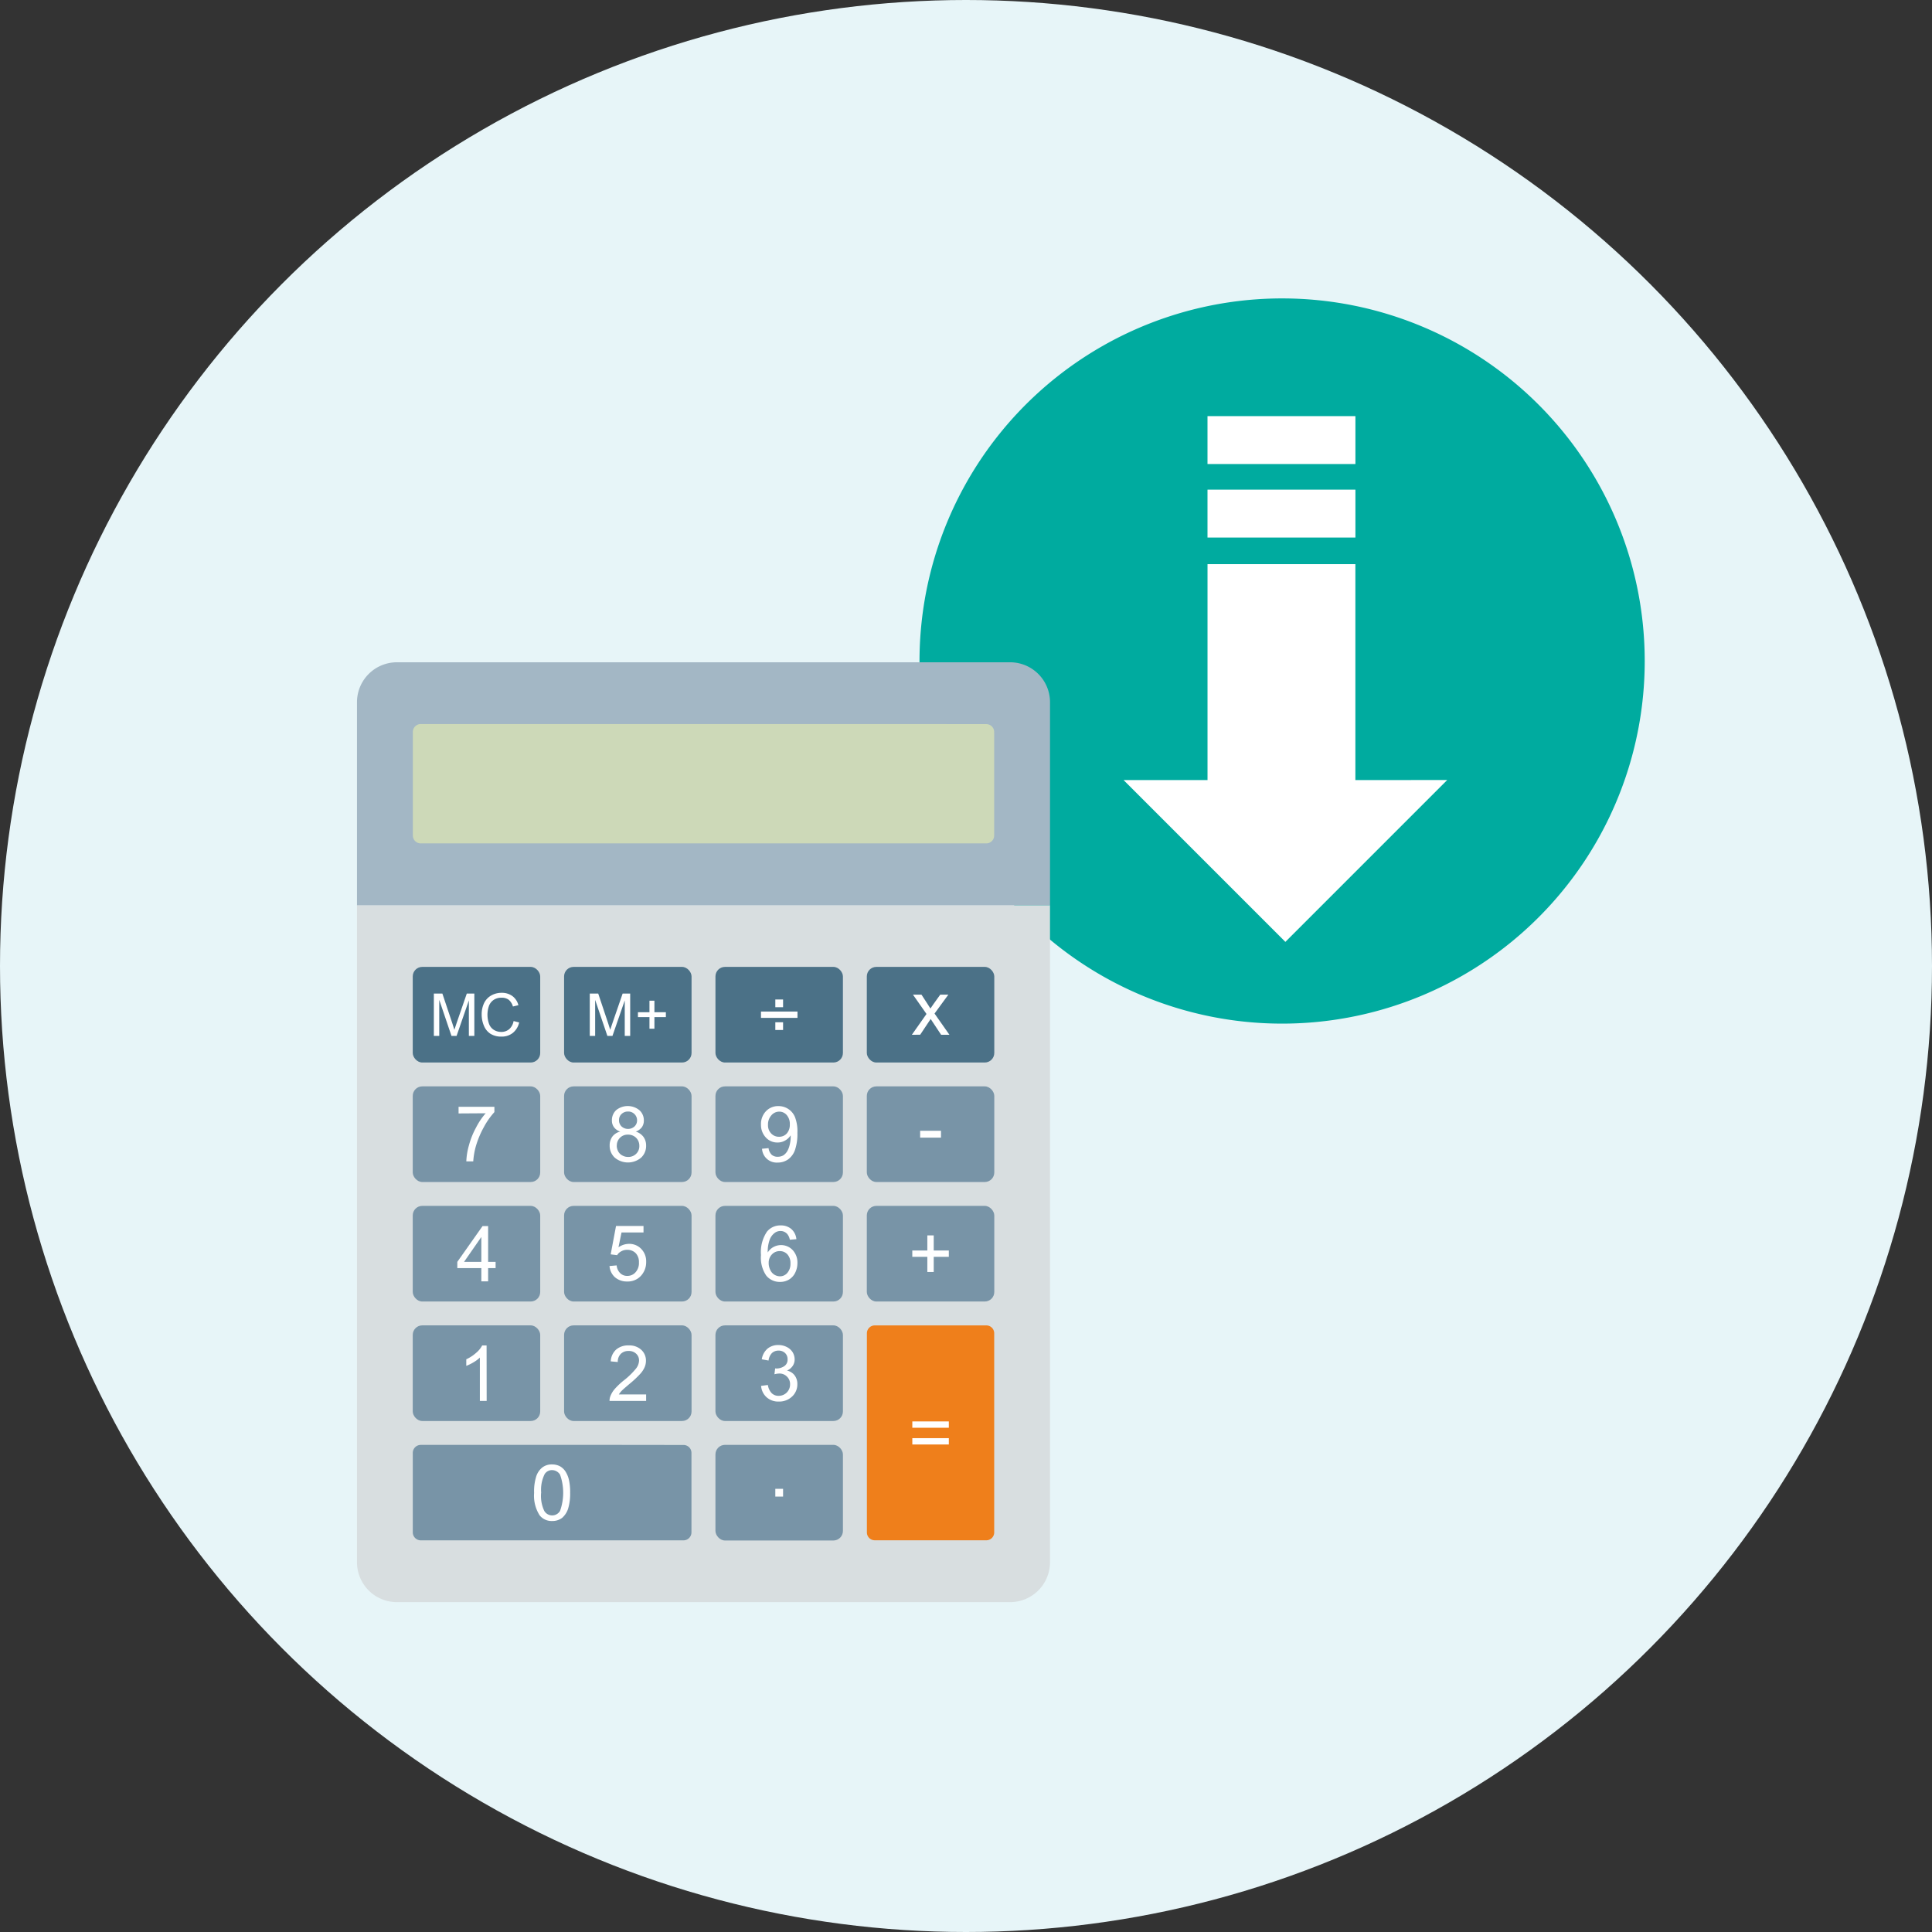
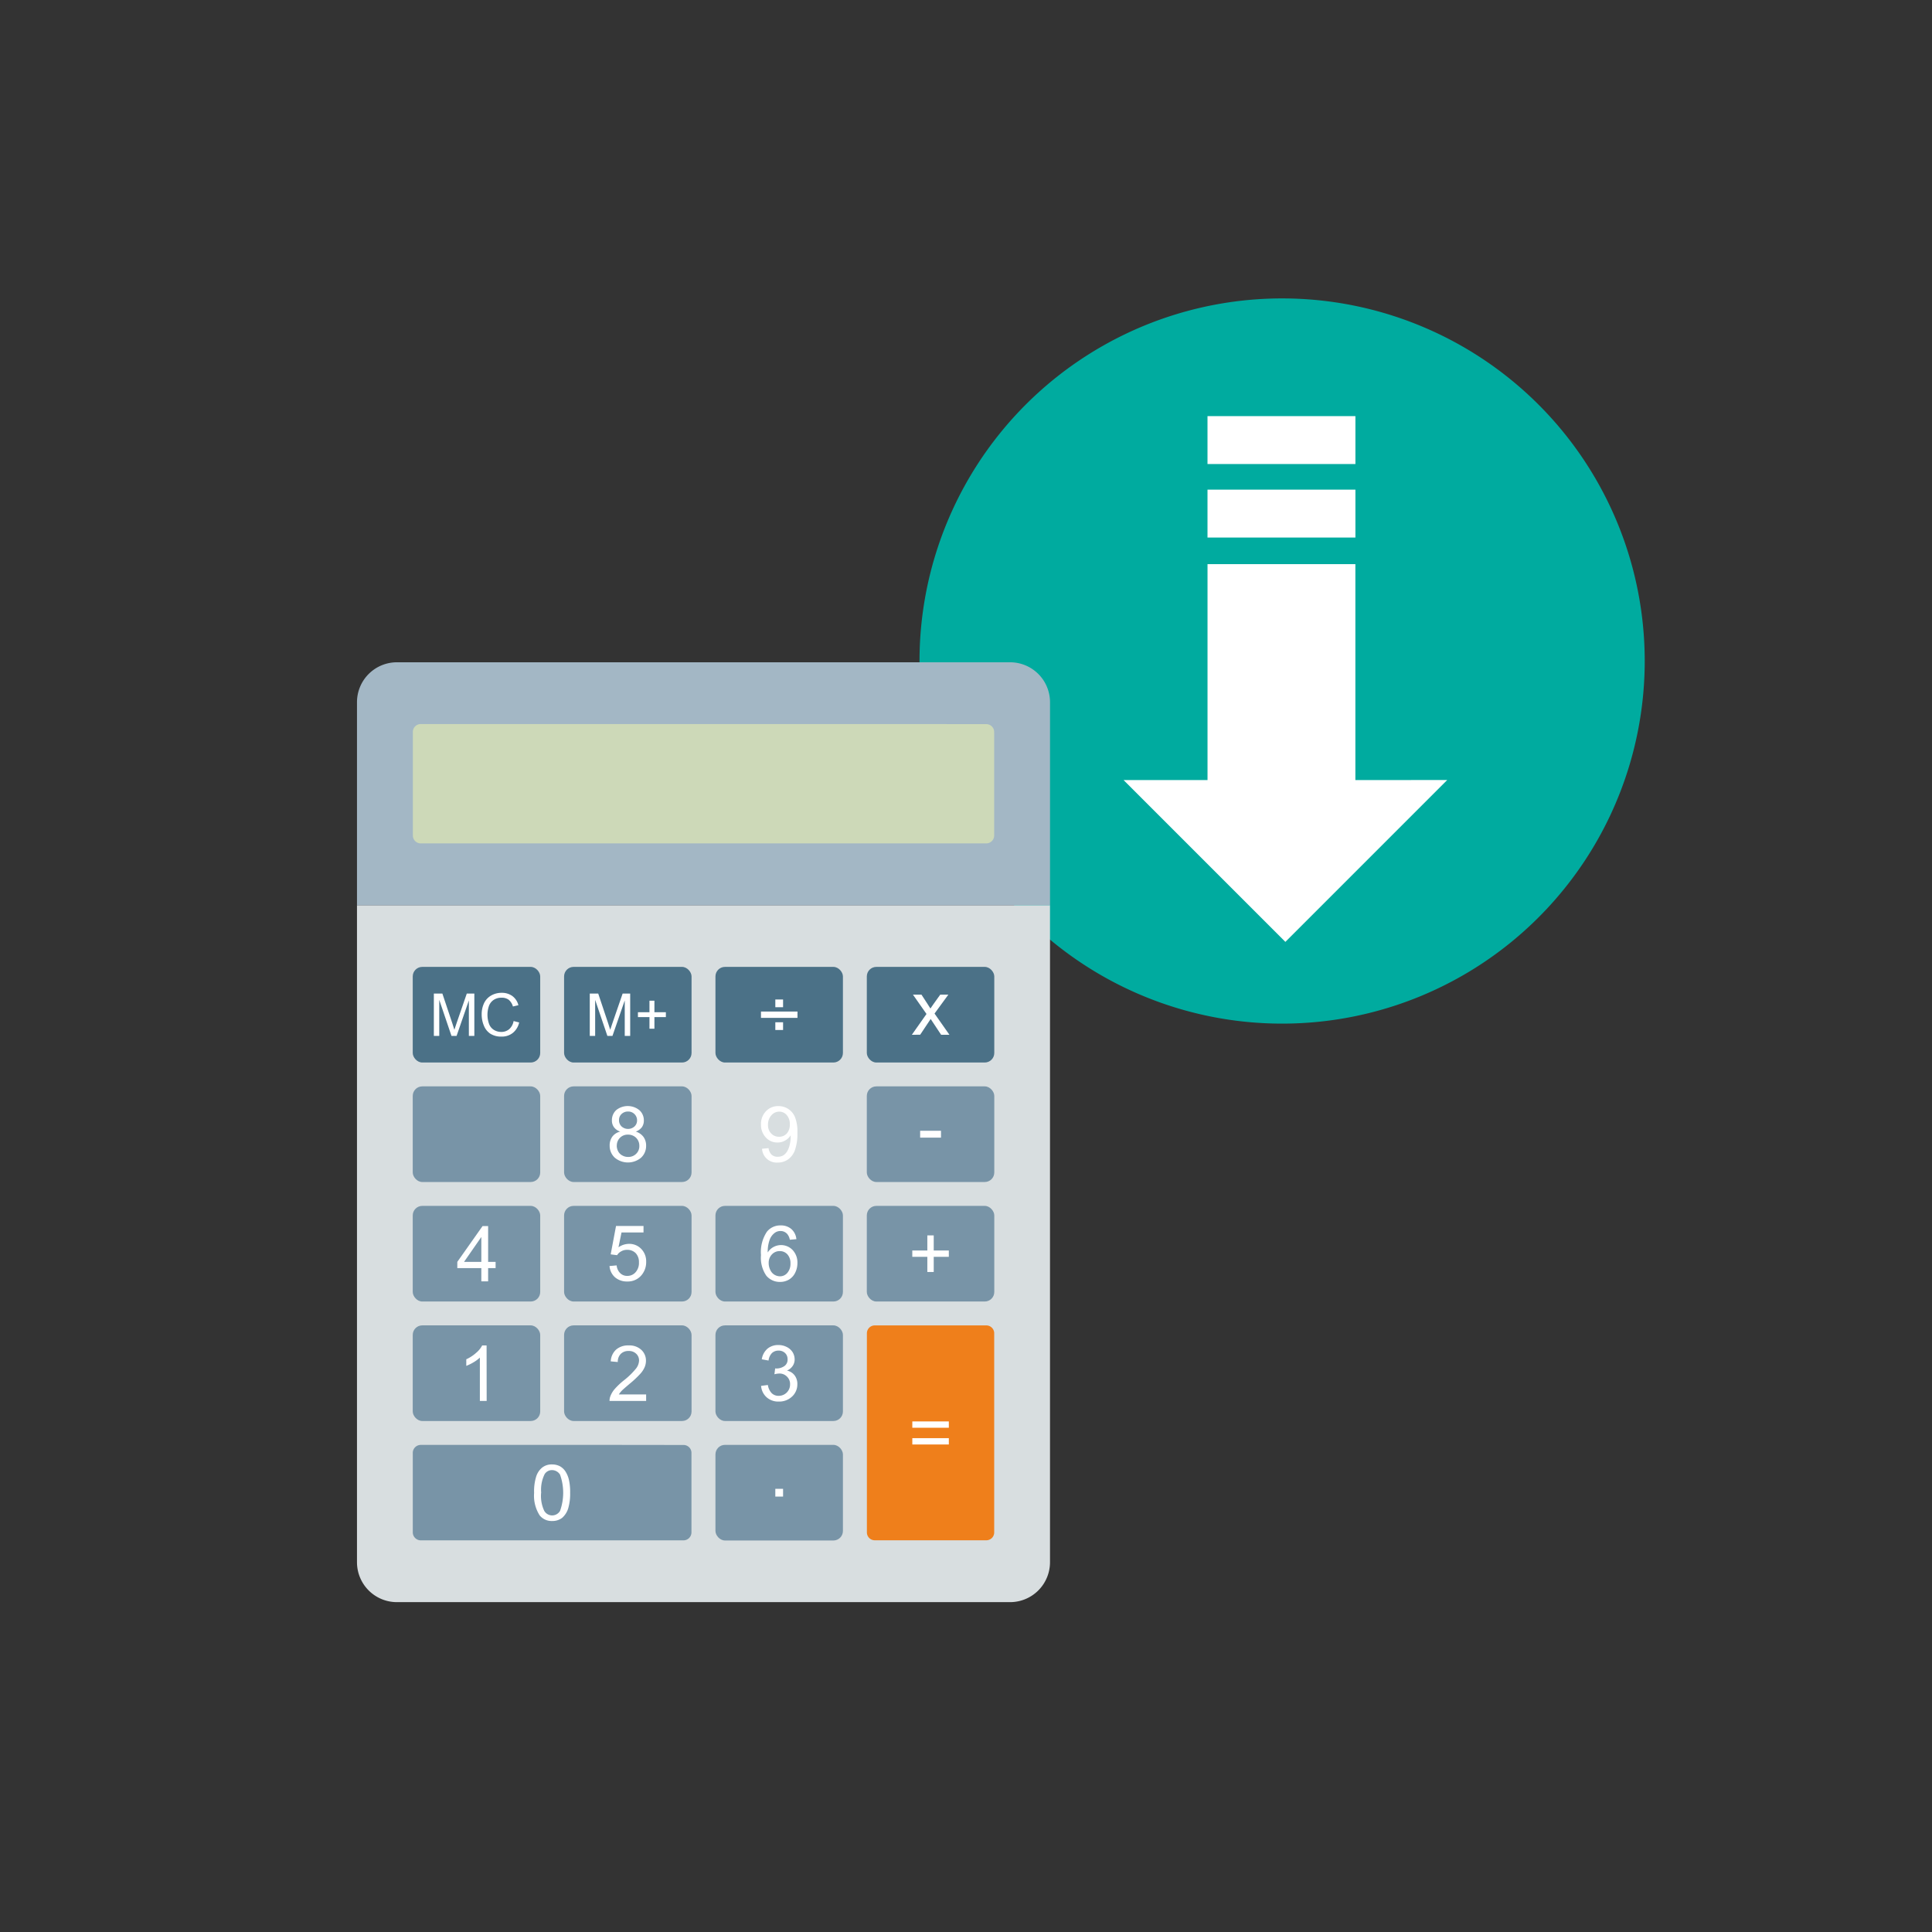
<svg xmlns="http://www.w3.org/2000/svg" width="98" height="98" viewBox="0 0 98 98">
  <rect x="0" y="0" width="98" height="98" fill="#333333" stroke="none" />
  <defs>
    <clipPath id="clip-path">
      <rect id="長方形_1789" data-name="長方形 1789" width="65.319" height="66.132" fill="none" />
    </clipPath>
  </defs>
  <g id="グループ_2206" data-name="グループ 2206" transform="translate(-99 -116)">
-     <circle id="楕円形_9" data-name="楕円形 9" cx="49" cy="49" r="49" transform="translate(99 116)" fill="#e7f5f8" />
    <g id="グループ_2094" data-name="グループ 2094" transform="translate(117.108 131.137)">
      <g id="グループ_2093" data-name="グループ 2093" clip-path="url(#clip-path)">
        <path id="パス_2478" data-name="パス 2478" d="M70.951,18.391A18.393,18.393,0,1,1,52.559,0,18.392,18.392,0,0,1,70.951,18.391" transform="translate(-5.631 0)" fill="#00ab9f" />
        <rect id="長方形_1769" data-name="長方形 1769" width="7.503" height="2.43" transform="translate(43.142 9.7)" fill="#fff" />
        <rect id="長方形_1770" data-name="長方形 1770" width="7.503" height="2.43" transform="translate(43.142 5.971)" fill="#fff" />
        <path id="パス_2479" data-name="パス 2479" d="M58.318,27.092V16.138h-7.5V27.092H46.56L54.767,35.3l8.21-8.211Z" transform="translate(-7.675 -2.66)" fill="#fff" />
        <path id="パス_2480" data-name="パス 2480" d="M0,70.187a2.025,2.025,0,0,0,2.019,2.019H33.134a2.026,2.026,0,0,0,2.019-2.019V36.855H0Z" transform="translate(0 -6.075)" fill="#d8dee0" />
        <rect id="長方形_1771" data-name="長方形 1771" width="6.466" height="4.851" rx="0.484" transform="translate(2.828 39.969)" fill="#7894a7" />
        <rect id="長方形_1772" data-name="長方形 1772" width="6.466" height="4.851" rx="0.484" transform="translate(10.505 39.969)" fill="#7894a7" />
-         <rect id="長方形_1773" data-name="長方形 1773" width="6.466" height="4.851" rx="0.484" transform="translate(18.183 39.969)" fill="#7894a7" />
        <rect id="長方形_1774" data-name="長方形 1774" width="6.466" height="4.851" rx="0.484" transform="translate(25.861 39.969)" fill="#7894a7" />
        <rect id="長方形_1775" data-name="長方形 1775" width="6.466" height="4.851" rx="0.484" transform="translate(2.828 33.908)" fill="#4b7187" />
        <rect id="長方形_1776" data-name="長方形 1776" width="6.466" height="4.851" rx="0.484" transform="translate(10.505 33.908)" fill="#4b7187" />
        <rect id="長方形_1777" data-name="長方形 1777" width="6.466" height="4.851" rx="0.484" transform="translate(18.183 33.908)" fill="#4b7187" />
        <rect id="長方形_1778" data-name="長方形 1778" width="6.466" height="4.851" rx="0.484" transform="translate(25.861 33.908)" fill="#4b7187" />
        <path id="パス_2481" data-name="パス 2481" d="M0,24.124v10.3H35.154v-10.3A2.026,2.026,0,0,0,33.134,22.1H2.019A2.025,2.025,0,0,0,0,24.124" transform="translate(0 -3.643)" fill="#a3b7c5" />
        <path id="パス_2482" data-name="パス 2482" d="M28.278,25.851H3.793a.4.4,0,0,0-.4.4v5.254a.4.4,0,0,0,.4.4H32.48a.4.4,0,0,0,.4-.4V26.255a.4.4,0,0,0-.4-.4Z" transform="translate(-0.559 -4.261)" fill="#cdd9b8" />
        <rect id="長方形_1779" data-name="長方形 1779" width="6.466" height="4.851" rx="0.484" transform="translate(2.828 46.031)" fill="#7894a7" />
        <rect id="長方形_1780" data-name="長方形 1780" width="6.466" height="4.851" rx="0.484" transform="translate(10.505 46.031)" fill="#7894a7" />
        <rect id="長方形_1781" data-name="長方形 1781" width="6.466" height="4.851" rx="0.484" transform="translate(18.183 46.031)" fill="#7894a7" />
        <rect id="長方形_1782" data-name="長方形 1782" width="6.466" height="4.851" rx="0.484" transform="translate(25.861 46.031)" fill="#7894a7" />
        <rect id="長方形_1783" data-name="長方形 1783" width="6.466" height="4.851" rx="0.484" transform="translate(2.828 52.092)" fill="#7894a7" />
        <rect id="長方形_1784" data-name="長方形 1784" width="6.466" height="4.851" rx="0.484" transform="translate(10.505 52.092)" fill="#7894a7" />
        <rect id="長方形_1785" data-name="長方形 1785" width="6.466" height="4.851" rx="0.484" transform="translate(18.183 52.092)" fill="#7894a7" />
        <path id="パス_2483" data-name="パス 2483" d="M13.851,69.632H3.788a.407.407,0,0,0-.4.4v4.042a.409.409,0,0,0,.4.4H17.124a.407.407,0,0,0,.4-.4V70.036a.4.4,0,0,0-.4-.4Z" transform="translate(-0.558 -11.477)" fill="#7894a7" />
        <rect id="長方形_1786" data-name="長方形 1786" width="6.466" height="4.851" rx="0.484" transform="translate(18.183 58.153)" fill="#7894a7" />
        <path id="パス_2484" data-name="パス 2484" d="M31.369,62.375a.4.4,0,0,0-.4.4v10.1a.4.4,0,0,0,.4.4h5.658a.4.4,0,0,0,.4-.4v-10.1a.4.4,0,0,0-.4-.4Z" transform="translate(-5.104 -10.281)" fill="#ef7f1b" />
        <path id="パス_2485" data-name="パス 2485" d="M4.668,44.367V42.219H5.1l.509,1.522c.045.142.079.247.1.317.025-.077.063-.191.115-.345l.515-1.493h.383v2.148H6.444v-1.8l-.623,1.8H5.562l-.62-1.828v1.828Z" transform="translate(-0.769 -6.959)" fill="#fff" />
        <path id="パス_2486" data-name="パス 2486" d="M9.188,43.606l.286.073a.937.937,0,0,1-.324.532.888.888,0,0,1-.568.185,1.02,1.02,0,0,1-.564-.143.88.88,0,0,1-.331-.407,1.46,1.46,0,0,1-.114-.578,1.3,1.3,0,0,1,.129-.585.891.891,0,0,1,.366-.379,1.053,1.053,0,0,1,.519-.129.9.9,0,0,1,.543.164.84.84,0,0,1,.306.464l-.278.066a.686.686,0,0,0-.219-.345.583.583,0,0,0-.356-.1.686.686,0,0,0-.414.119.632.632,0,0,0-.234.317,1.376,1.376,0,0,0,.012.892.6.6,0,0,0,.251.307.7.7,0,0,0,.362.1.611.611,0,0,0,.408-.139.707.707,0,0,0,.223-.408" transform="translate(-1.248 -6.952)" fill="#fff" />
        <path id="パス_2487" data-name="パス 2487" d="M14.138,44.367V42.219h.428l.509,1.522c.045.142.079.247.1.317.025-.077.063-.191.115-.345l.515-1.493h.383v2.148h-.276v-1.8l-.623,1.8h-.258l-.62-1.828v1.828Z" transform="translate(-2.33 -6.959)" fill="#fff" />
        <path id="パス_2488" data-name="パス 2488" d="M17.649,44.074v-.589h-.585v-.247h.585v-.585H17.9v.585h.581v.247H17.9v.589Z" transform="translate(-2.813 -7.03)" fill="#fff" />
        <path id="パス_2489" data-name="パス 2489" d="M26.388,43.512H24.536v-.321h1.852Zm-1.124-.933h.393v.393h-.393Zm0,1.156h.393v.393h-.393Z" transform="translate(-4.044 -7.018)" fill="#fff" />
        <path id="パス_2490" data-name="パス 2490" d="M33.7,44.321l.742-1.055-.686-.979h.432l.31.477c.059.091.108.168.143.226.055-.084.108-.156.153-.222l.345-.481h.411l-.7.958.755,1.076h-.421l-.418-.631-.112-.17-.533.8Z" transform="translate(-5.554 -6.97)" fill="#fff" />
-         <path id="パス_2491" data-name="パス 2491" d="M6.17,49.436V49.1H7.987v.268a3.74,3.74,0,0,0-.533.759,4.7,4.7,0,0,0-.407.971,3.842,3.842,0,0,0-.133.769H6.563a3.34,3.34,0,0,1,.129-.8,4.092,4.092,0,0,1,.359-.905,3.563,3.563,0,0,1,.494-.735Z" transform="translate(-1.017 -8.094)" fill="#fff" />
        <path id="パス_2492" data-name="パス 2492" d="M15.877,50.345a.628.628,0,0,1-.317-.226.573.573,0,0,1-.1-.347.689.689,0,0,1,.22-.516.935.935,0,0,1,1.177.008.686.686,0,0,1,.223.519.576.576,0,0,1-.1.342.668.668,0,0,1-.31.222.765.765,0,0,1,.393.272.742.742,0,0,1,.132.445.806.806,0,0,1-.254.606,1.038,1.038,0,0,1-1.337,0,.819.819,0,0,1-.258-.613.751.751,0,0,1,.139-.459.7.7,0,0,1,.4-.251m-.18.711a.643.643,0,0,0,.069.286.492.492,0,0,0,.209.212.583.583,0,0,0,.3.077.552.552,0,0,0,.408-.16.536.536,0,0,0,.16-.4.564.564,0,0,0-.164-.411.572.572,0,0,0-.414-.16.546.546,0,0,0-.564.56m.111-1.3a.429.429,0,0,0,.129.324.49.49,0,0,0,.658,0,.413.413,0,0,0,.129-.31.434.434,0,0,0-.132-.317.44.44,0,0,0-.327-.129.459.459,0,0,0-.327.125.4.4,0,0,0-.129.3" transform="translate(-2.529 -8.085)" fill="#fff" />
        <path id="パス_2493" data-name="パス 2493" d="M24.591,51.217l.331-.031a.562.562,0,0,0,.16.337.446.446,0,0,0,.307.1.564.564,0,0,0,.279-.069.658.658,0,0,0,.195-.2,1.141,1.141,0,0,0,.129-.331,1.7,1.7,0,0,0,.052-.418c0-.018,0-.038,0-.069a.8.8,0,0,1-.282.264.745.745,0,0,1-.387.1.779.779,0,0,1-.591-.254A.922.922,0,0,1,24.538,50a.939.939,0,0,1,.251-.686.845.845,0,0,1,.631-.261.9.9,0,0,1,.846.567,2.038,2.038,0,0,1,.119.791,2.488,2.488,0,0,1-.119.856.989.989,0,0,1-.345.484.906.906,0,0,1-.543.167.744.744,0,0,1-.787-.7M26,49.978a.673.673,0,0,0-.157-.47.491.491,0,0,0-.379-.174.524.524,0,0,0-.4.188.687.687,0,0,0-.17.484.594.594,0,0,0,.16.435.532.532,0,0,0,.4.168.515.515,0,0,0,.394-.168A.664.664,0,0,0,26,49.978" transform="translate(-4.045 -8.084)" fill="#fff" />
        <rect id="長方形_1787" data-name="長方形 1787" width="1.058" height="0.348" transform="translate(28.566 42.221)" fill="#fff" />
        <path id="パス_2494" data-name="パス 2494" d="M7.313,59.147v-.672H6.094v-.317l1.281-1.817h.282v1.817h.379v.317H7.657v.672Zm0-.989V56.895l-.878,1.264Z" transform="translate(-1.005 -9.287)" fill="#fff" />
        <path id="パス_2495" data-name="パス 2495" d="M15.337,58.367l.362-.032a.627.627,0,0,0,.188.4.49.49,0,0,0,.352.132.541.541,0,0,0,.42-.185.7.7,0,0,0,.171-.5.652.652,0,0,0-.163-.467.593.593,0,0,0-.437-.17.576.576,0,0,0-.3.077.532.532,0,0,0-.208.195l-.325-.042.271-1.441h1.394v.331H15.946l-.154.752a.943.943,0,0,1,.534-.175.838.838,0,0,1,.62.255.9.9,0,0,1,.251.655,1.024,1.024,0,0,1-.219.657.9.9,0,0,1-.738.342.921.921,0,0,1-.627-.215.843.843,0,0,1-.275-.568" transform="translate(-2.528 -9.285)" fill="#fff" />
        <path id="パス_2496" data-name="パス 2496" d="M26.337,57,26,57.029a.64.64,0,0,0-.133-.293.45.45,0,0,0-.344-.149.47.47,0,0,0-.289.094.77.77,0,0,0-.255.344,1.769,1.769,0,0,0-.1.651.757.757,0,0,1,.3-.282.807.807,0,0,1,.965.16.919.919,0,0,1,.241.655,1.1,1.1,0,0,1-.112.491.822.822,0,0,1-.313.348.87.87,0,0,1-.453.121.883.883,0,0,1-.7-.317,1.6,1.6,0,0,1-.271-1.045,1.868,1.868,0,0,1,.3-1.183.864.864,0,0,1,.7-.321.8.8,0,0,1,.543.185.786.786,0,0,1,.254.515m-1.406,1.208a.773.773,0,0,0,.077.342.541.541,0,0,0,.209.247.547.547,0,0,0,.286.084.481.481,0,0,0,.376-.175.7.7,0,0,0,.157-.477.659.659,0,0,0-.154-.459.511.511,0,0,0-.393-.167.527.527,0,0,0-.393.167.6.6,0,0,0-.164.438" transform="translate(-4.044 -9.281)" fill="#fff" />
        <path id="パス_2497" data-name="パス 2497" d="M34.491,58.764v-.769h-.763v-.321h.763v-.766h.324v.766h.766v.321h-.766v.769Z" transform="translate(-5.56 -9.38)" fill="#fff" />
        <path id="パス_2498" data-name="パス 2498" d="M7.672,66.408H7.327v-2.2A1.761,1.761,0,0,1,7,64.451a2.6,2.6,0,0,1-.362.178v-.335a1.982,1.982,0,0,0,.5-.327,1.244,1.244,0,0,0,.307-.376h.223Z" transform="translate(-1.094 -10.482)" fill="#fff" />
        <path id="パス_2499" data-name="パス 2499" d="M17.195,66.077v.331H15.339a.619.619,0,0,1,.042-.241,1.215,1.215,0,0,1,.226-.372,3.581,3.581,0,0,1,.449-.424,3.815,3.815,0,0,0,.62-.6.7.7,0,0,0,.16-.414.462.462,0,0,0-.146-.345.523.523,0,0,0-.383-.139.535.535,0,0,0-.4.149.561.561,0,0,0-.15.411L15.4,64.4a.859.859,0,0,1,.275-.6.928.928,0,0,1,.637-.209.884.884,0,0,1,.637.223.738.738,0,0,1,.237.557.84.84,0,0,1-.07.331,1.212,1.212,0,0,1-.23.342,4.98,4.98,0,0,1-.529.494c-.205.174-.342.292-.4.352a1.147,1.147,0,0,0-.146.188Z" transform="translate(-2.528 -10.482)" fill="#fff" />
        <path id="パス_2500" data-name="パス 2500" d="M24.543,65.638l.345-.045a.757.757,0,0,0,.2.421.49.49,0,0,0,.347.129.573.573,0,0,0,.579-.585.517.517,0,0,0-.157-.39.524.524,0,0,0-.393-.156,1.054,1.054,0,0,0-.244.038l.038-.3a.5.5,0,0,0,.055.007.714.714,0,0,0,.4-.115.389.389,0,0,0,.174-.355.42.42,0,0,0-.125-.313.459.459,0,0,0-.331-.125.477.477,0,0,0-.337.125.643.643,0,0,0-.171.379l-.344-.063a.886.886,0,0,1,.286-.536.842.842,0,0,1,.557-.188.919.919,0,0,1,.424.1.741.741,0,0,1,.3.268.713.713,0,0,1,.1.362.58.58,0,0,1-.1.331.658.658,0,0,1-.289.236.643.643,0,0,1,.387.241.712.712,0,0,1,.139.453.833.833,0,0,1-.268.623.945.945,0,0,1-.679.254.884.884,0,0,1-.613-.219.857.857,0,0,1-.278-.571" transform="translate(-4.046 -10.477)" fill="#fff" />
        <path id="パス_2501" data-name="パス 2501" d="M35.581,68.527H33.729v-.321h1.852Zm0,.849H33.729v-.321h1.852Z" transform="translate(-5.56 -11.242)" fill="#fff" />
        <path id="パス_2502" data-name="パス 2502" d="M10.757,72.253a2.509,2.509,0,0,1,.1-.8.959.959,0,0,1,.3-.467.77.77,0,0,1,.508-.167.85.85,0,0,1,.4.091.8.8,0,0,1,.282.265,1.346,1.346,0,0,1,.175.418,2.772,2.772,0,0,1,.063.661,2.623,2.623,0,0,1-.1.8,1.044,1.044,0,0,1-.3.47.8.8,0,0,1-.512.164.772.772,0,0,1-.637-.29,1.856,1.856,0,0,1-.278-1.142m.355,0a1.769,1.769,0,0,0,.16.92.464.464,0,0,0,.8,0,2.73,2.73,0,0,0,0-1.839.483.483,0,0,0-.4-.23.438.438,0,0,0-.379.2,1.781,1.781,0,0,0-.178.947" transform="translate(-1.773 -11.673)" fill="#fff" />
        <rect id="長方形_1788" data-name="長方形 1788" width="0.393" height="0.393" transform="translate(21.22 60.383)" fill="#fff" />
      </g>
    </g>
  </g>
</svg>